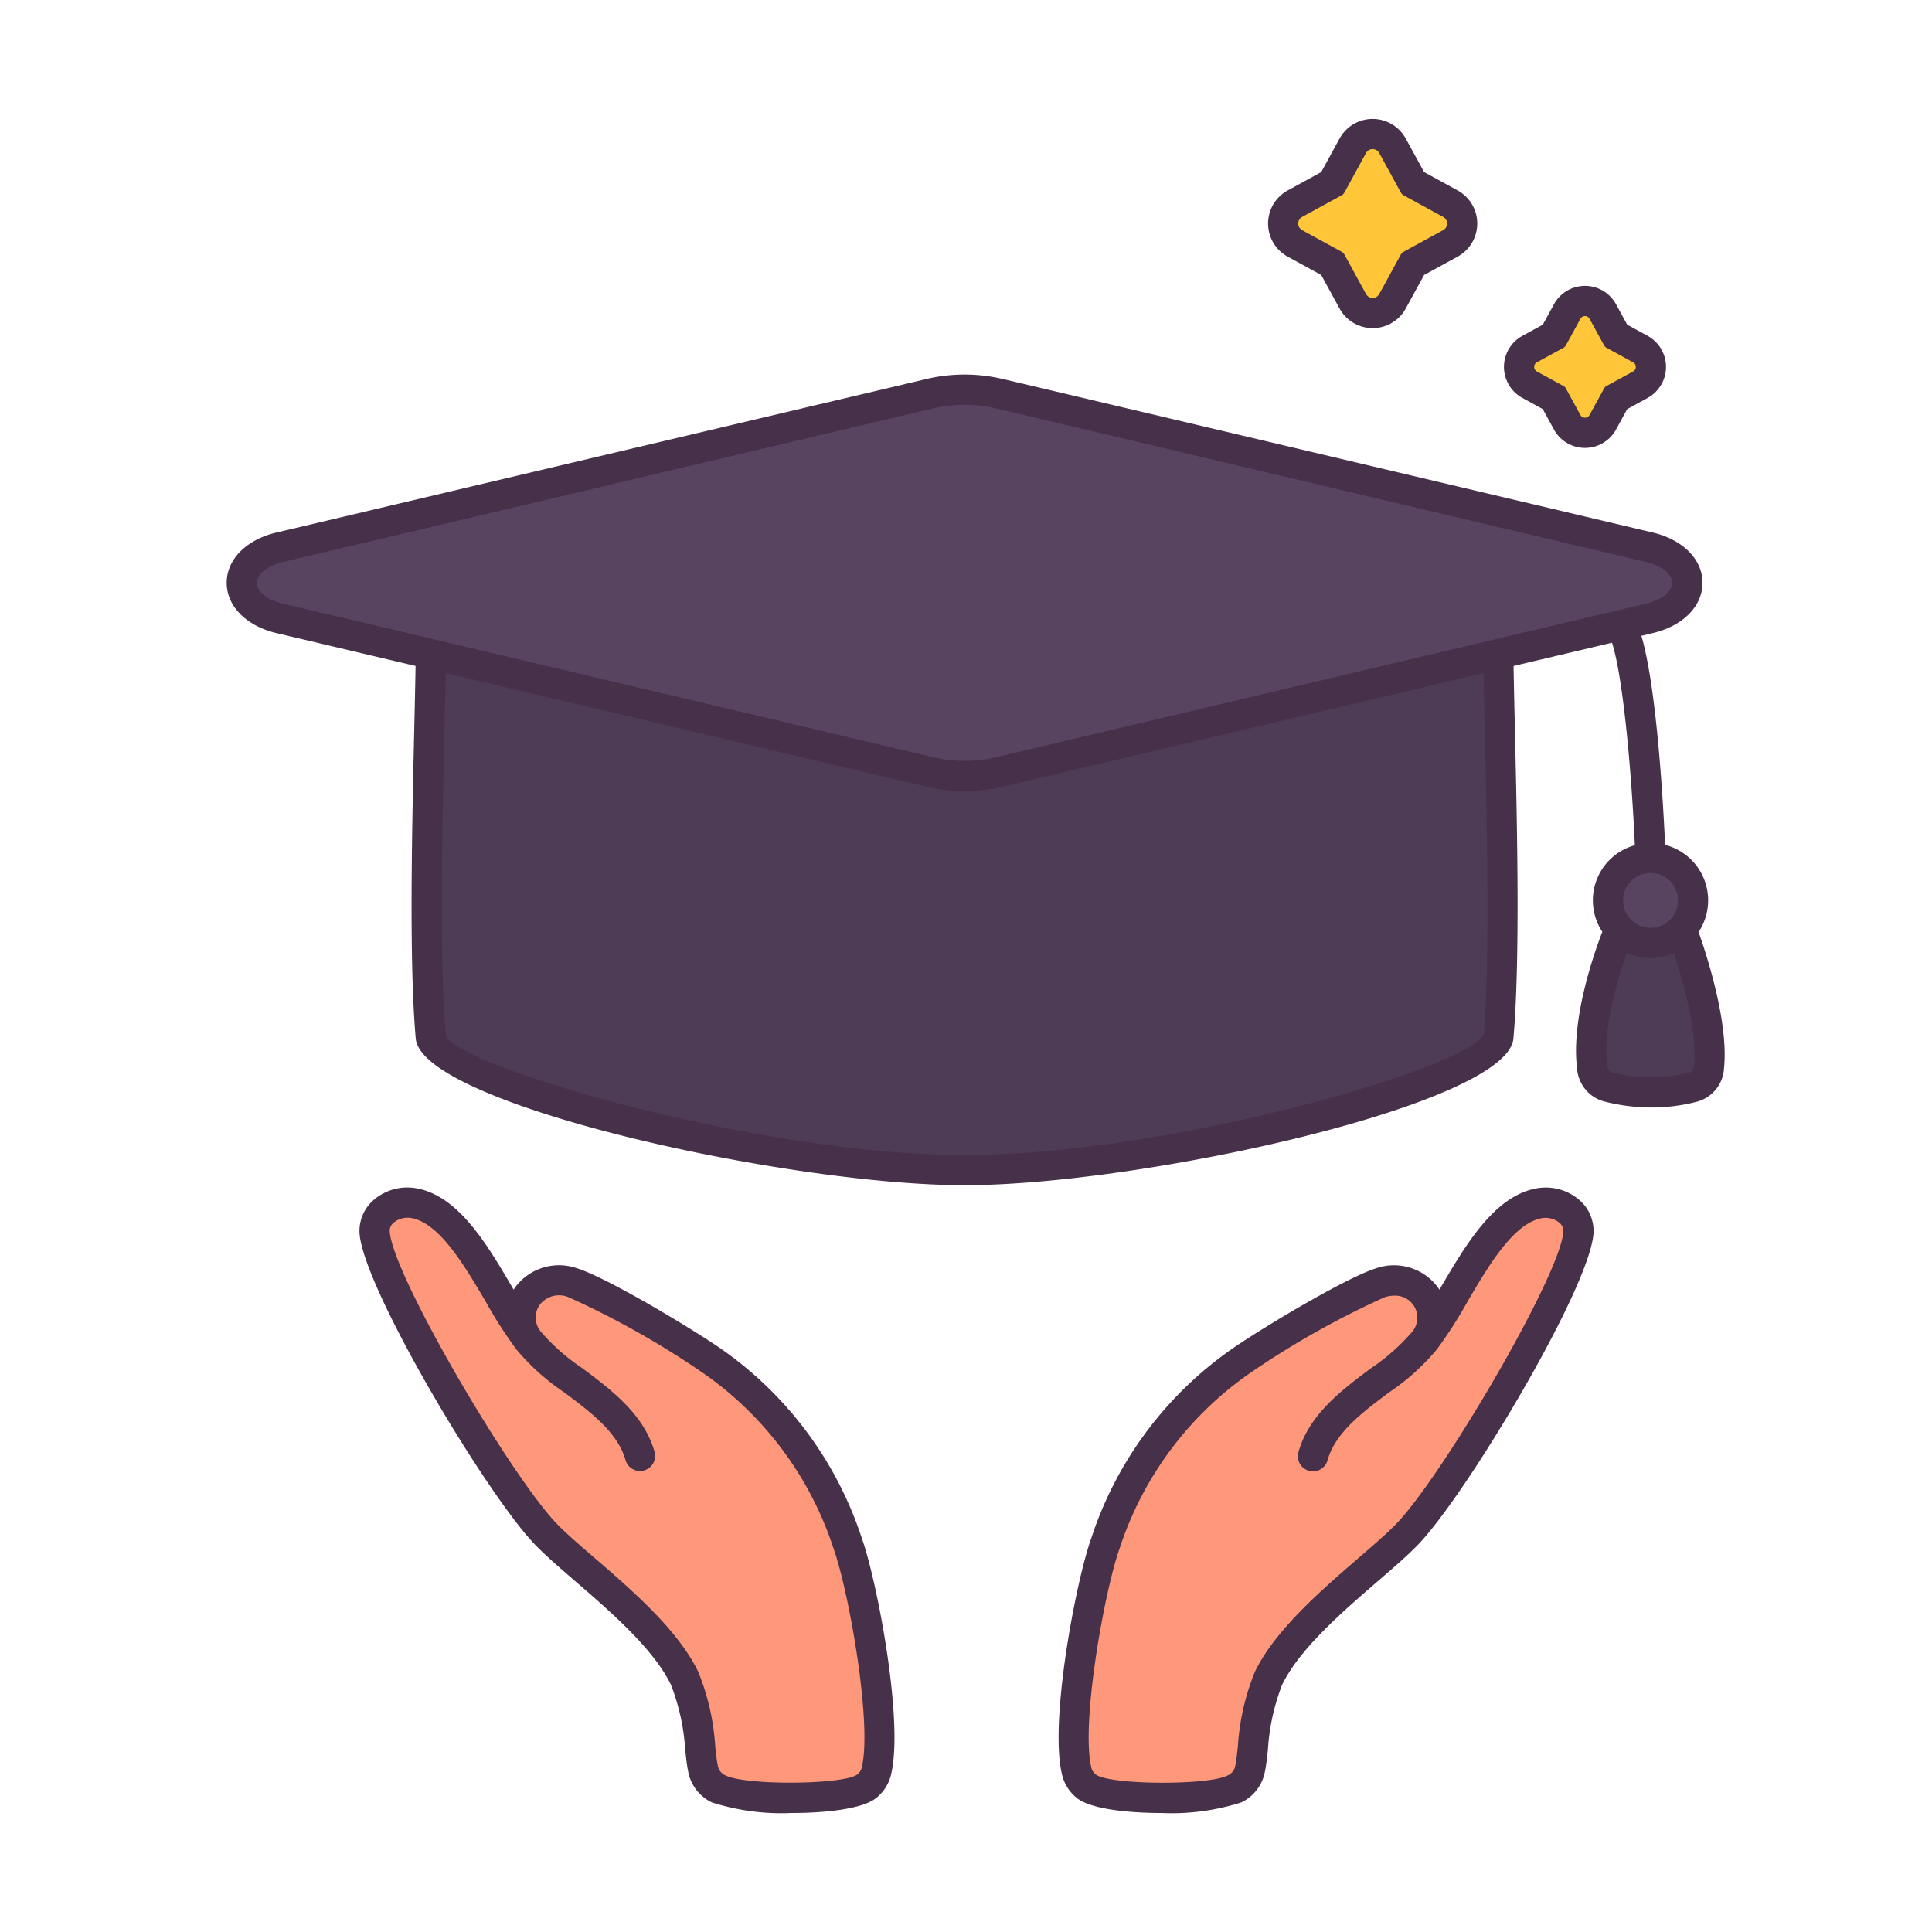
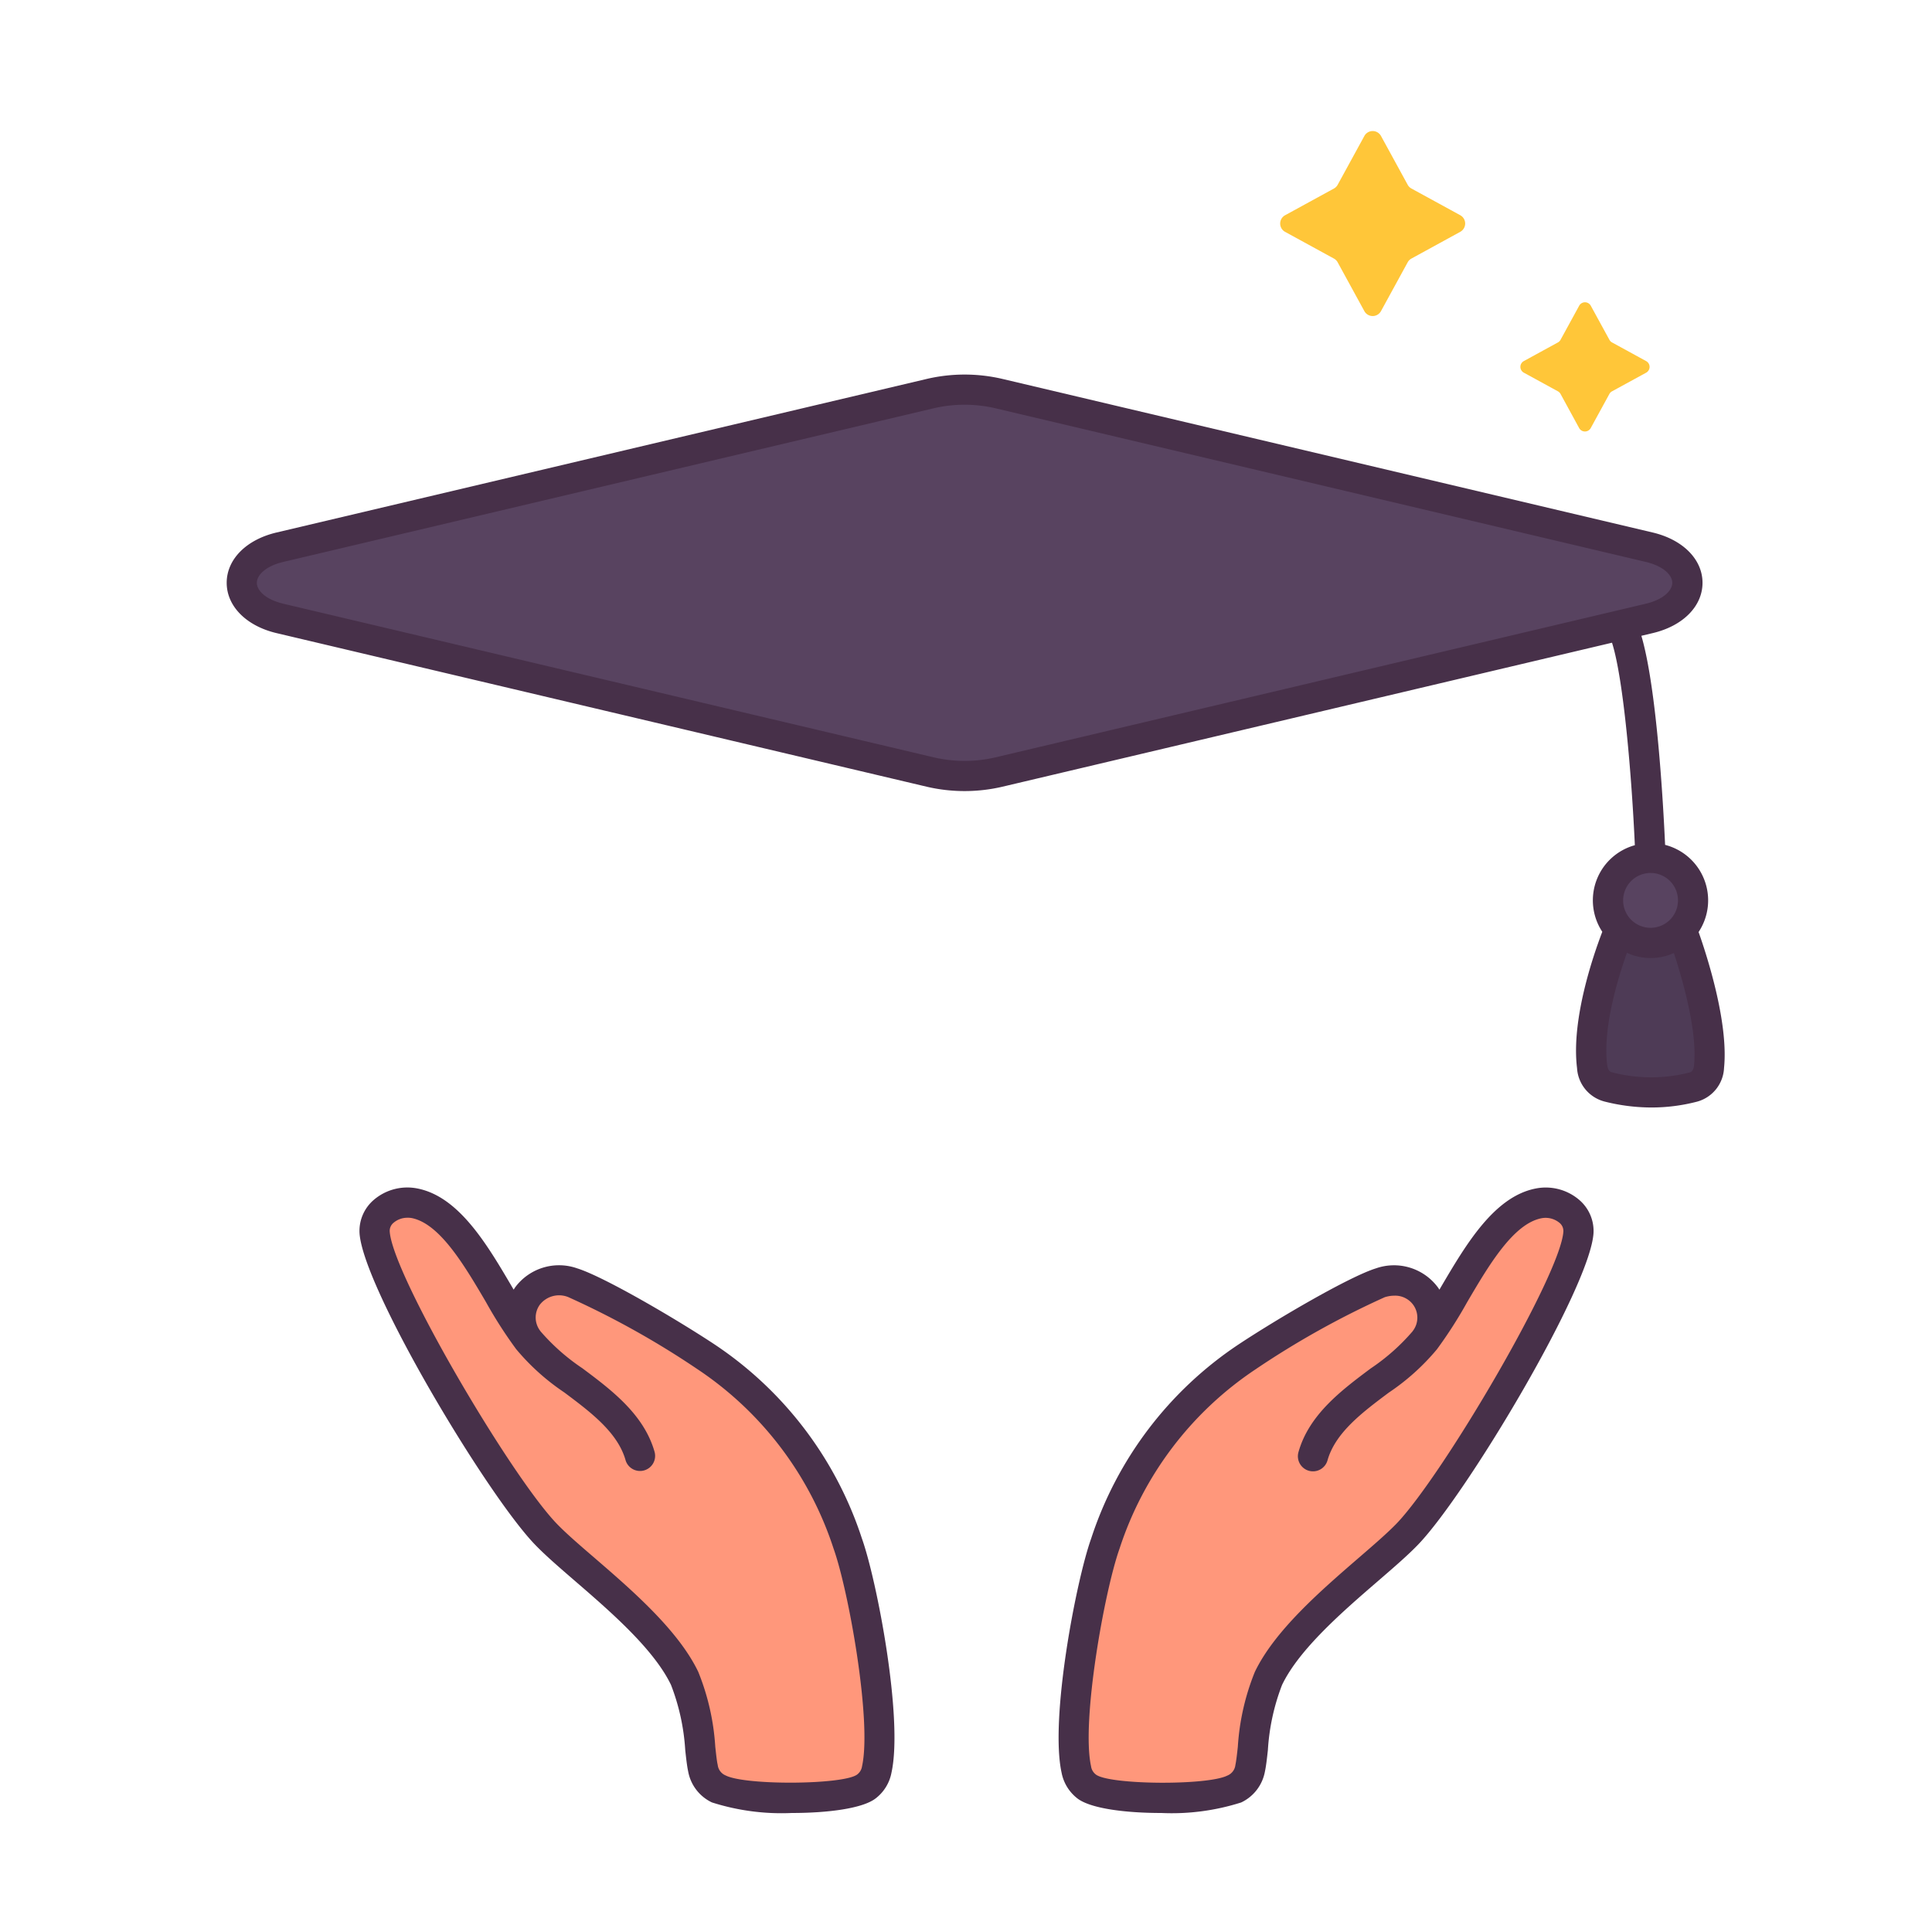
<svg xmlns="http://www.w3.org/2000/svg" id="LinealColor" viewBox="0 0 128 128">
  <title>Education&amp;amp;School_University, degree, cap, hand, school, education, study</title>
-   <path d="M63.907,37.359a224.115,224.115,0,0,1,31.68,2.259,4.342,4.342,0,0,1,3.688,4.244c.094,6.212.561,18.5,0,24.853-.257,2.916-22,8.807-35.368,8.807S28.8,71.631,28.539,68.715c-.56-6.352-.094-18.641,0-24.853a4.343,4.343,0,0,1,3.688-4.244,224.115,224.115,0,0,1,31.68-2.259Z" style="fill:#4e3b56" />
  <path d="M101.934,79.724c-3.3.648-5.421,6.385-7.533,9.062a2.494,2.494,0,0,0-2.95-3.8,57.644,57.644,0,0,0-8.832,4.91,23.638,23.638,0,0,0-9.386,12.37c-.973,2.723-2.66,11.609-1.924,14.962a1.812,1.812,0,0,0,.674,1.121c1.324,1.059,8.34.917,9.793.175a1.84,1.84,0,0,0,1.052-1.379c.236-1.087.263-3.97,1.213-5.95,1.76-3.668,7.085-7.344,9.224-9.588,3.147-3.3,11.153-16.827,11.315-19.991A2.1,2.1,0,0,0,101.934,79.724Z" style="fill:#ff977b" />
  <path d="M56.168,102.269A23.638,23.638,0,0,0,46.782,89.9a57.6,57.6,0,0,0-8.832-4.91A2.494,2.494,0,0,0,35,88.786c-2.113-2.677-4.231-8.414-7.534-9.062a2.1,2.1,0,0,0-2.646,1.895c.162,3.164,8.169,16.69,11.315,19.991,2.139,2.244,7.465,5.92,9.224,9.588.95,1.98.978,4.863,1.214,5.95a1.838,1.838,0,0,0,1.052,1.379c1.453.742,8.468.884,9.792-.175a1.812,1.812,0,0,0,.674-1.121C58.828,113.878,57.141,104.992,56.168,102.269Z" style="fill:#ff977b" />
  <path d="M111.409,61.575H107.3s-2.272,5.4-1.819,9.065a1.467,1.467,0,0,0,1.075,1.371,11.187,11.187,0,0,0,5.631.009,1.436,1.436,0,0,0,1.046-1.365C113.572,67.231,111.409,61.575,111.409,61.575Z" style="fill:#4e3b56" />
  <circle cx="109.352" cy="59.653" r="2.817" style="fill:#584360" />
  <path d="M105.394,20.256l1.235,2.258a.429.429,0,0,0,.174.174l2.258,1.235a.438.438,0,0,1,0,.769L106.8,25.927a.435.435,0,0,0-.174.174l-1.235,2.258a.438.438,0,0,1-.769,0L103.39,26.1a.441.441,0,0,0-.174-.174l-2.258-1.235a.438.438,0,0,1,0-.769l2.258-1.235a.435.435,0,0,0,.174-.174l1.235-2.258A.438.438,0,0,1,105.394,20.256Z" style="fill:#ffc639" />
  <path d="M91.493,9.006l1.769,3.234a.624.624,0,0,0,.249.25l3.235,1.769a.628.628,0,0,1,0,1.1L93.511,17.13a.622.622,0,0,0-.249.249l-1.769,3.235a.628.628,0,0,1-1.1,0l-1.769-3.235a.624.624,0,0,0-.25-.249l-3.234-1.769a.628.628,0,0,1,0-1.1l3.234-1.769a.627.627,0,0,0,.25-.25l1.769-3.234A.628.628,0,0,1,91.493,9.006Z" style="fill:#ffc639" />
-   <path d="M63.907,78.522c-11.735,0-35.979-5.346-36.363-9.719-.451-5.095-.246-13.963-.1-20.438.039-1.7.074-3.237.094-4.519a5.368,5.368,0,0,1,4.547-5.218,224.267,224.267,0,0,1,63.642,0,5.368,5.368,0,0,1,4.546,5.218c.02,1.281.055,2.821.094,4.513.148,6.477.351,15.348-.1,20.444C99.886,73.176,75.643,78.522,63.907,78.522Zm0-40.163a224.182,224.182,0,0,0-31.538,2.249,3.351,3.351,0,0,0-2.829,3.268c-.02,1.287-.056,2.834-.095,4.535-.147,6.428-.35,15.233.091,20.216,1.025,2.11,20.778,7.9,34.371,7.9S97.254,70.737,98.3,68.543c.42-4.9.218-13.708.071-20.138-.039-1.7-.074-3.243-.094-4.529a3.351,3.351,0,0,0-2.828-3.268A224.21,224.21,0,0,0,63.907,38.359Z" style="fill:#473049" />
-   <path d="M109.157,22.25l-1.351-.739-.739-1.351a2.345,2.345,0,0,0-4.115,0l-.739,1.351-1.351.74a2.344,2.344,0,0,0,0,4.114l1.351.739.739,1.351a2.345,2.345,0,0,0,4.115,0l.739-1.351,1.351-.739a2.345,2.345,0,0,0,0-4.115Zm-.96,2.36-1.776.972a.341.341,0,0,0-.137.137l-.972,1.777a.345.345,0,0,1-.605,0l-.972-1.777a.341.341,0,0,0-.137-.137l-1.777-.972a.345.345,0,0,1,0-.605l1.777-.971a.343.343,0,0,0,.137-.138l.972-1.776a.344.344,0,0,1,.605,0l.972,1.776a.343.343,0,0,0,.137.138l1.776.971A.345.345,0,0,1,108.2,24.61Z" style="fill:#473049" />
-   <path d="M96.564,12.613,94.35,11.4,93.139,9.188a2.5,2.5,0,0,0-4.394,0L87.534,11.4,85.32,12.613a2.5,2.5,0,0,0,0,4.394l2.214,1.211,1.211,2.214a2.5,2.5,0,0,0,4.394,0l1.211-2.214,2.214-1.211a2.5,2.5,0,0,0,0-4.394Zm-.959,2.639-2.6,1.421a.5.5,0,0,0-.2.2l-1.422,2.6a.5.5,0,0,1-.885,0l-1.421-2.6a.509.509,0,0,0-.2-.2l-2.6-1.421a.5.5,0,0,1,0-.885l2.6-1.421a.506.506,0,0,0,.2-.2l1.421-2.6a.5.5,0,0,1,.885,0l1.422,2.6a.5.5,0,0,0,.2.2l2.6,1.421A.5.5,0,0,1,95.605,15.252Z" style="fill:#473049" />
  <path d="M76.934,120.115c-2.342,0-4.711-.29-5.576-.982a2.825,2.825,0,0,1-1.025-1.688c-.788-3.589.967-12.738,1.959-15.512a24.606,24.606,0,0,1,9.776-12.868c2.62-1.735,7.344-4.489,9.086-5.031a3.622,3.622,0,0,1,4.111,1.259c.035.05.07.1.1.151l.107-.184c1.648-2.8,3.514-5.977,6.267-6.517a3.416,3.416,0,0,1,2.876.742,2.708,2.708,0,0,1,.961,2.184c-.183,3.56-8.363,17.245-11.59,20.631-.676.709-1.605,1.511-2.679,2.439-2.329,2.011-5.227,4.514-6.368,6.892A14.37,14.37,0,0,0,84,115.953c-.062.562-.116,1.047-.194,1.408a2.829,2.829,0,0,1-1.575,2.057A15.169,15.169,0,0,1,76.934,120.115ZM92.393,85.841a2.188,2.188,0,0,0-.645.1,57.563,57.563,0,0,0-8.576,4.788,22.718,22.718,0,0,0-9,11.874c-1,2.81-2.542,11.433-1.888,14.411a.828.828,0,0,0,.322.554c.885.686,7.4.737,8.713.066a.856.856,0,0,0,.529-.7c.057-.259.106-.7.161-1.2a15.821,15.821,0,0,1,1.128-4.967c1.322-2.754,4.4-5.408,6.864-7.541.992-.856,1.929-1.666,2.539-2.3,3.086-3.238,10.894-16.529,11.039-19.353a.7.7,0,0,0-.274-.57,1.445,1.445,0,0,0-1.18-.291c-1.87.366-3.495,3.129-4.927,5.568a29.166,29.166,0,0,1-2,3.118,15.077,15.077,0,0,1-3.19,2.868c-1.738,1.3-3.536,2.646-4.056,4.482a1,1,0,1,1-1.924-.546c.7-2.487,2.871-4.108,4.783-5.538A13.707,13.707,0,0,0,93.591,88.2l0-.006a1.446,1.446,0,0,0,.043-1.738A1.478,1.478,0,0,0,92.393,85.841Z" style="fill:#473049" />
  <path d="M52.467,120.115a15.173,15.173,0,0,1-5.3-.7,2.835,2.835,0,0,1-1.575-2.057c-.078-.361-.131-.846-.193-1.407a14.372,14.372,0,0,0-.944-4.323c-1.141-2.378-4.039-4.881-6.369-6.893-1.074-.927-2-1.729-2.677-2.438-3.229-3.387-11.408-17.072-11.591-20.63a2.707,2.707,0,0,1,.961-2.184,3.418,3.418,0,0,1,2.877-.743c2.753.54,4.619,3.715,6.266,6.517.037.062.073.123.108.184.033-.051.067-.1.1-.152a3.622,3.622,0,0,1,4.111-1.257c1.743.542,6.468,3.3,9.087,5.03a24.6,24.6,0,0,1,9.776,12.868c.991,2.773,2.747,11.921,1.959,15.512a2.8,2.8,0,0,1-1.025,1.688C57.178,119.825,54.808,120.115,52.467,120.115ZM27,80.679a1.407,1.407,0,0,0-.908.318.694.694,0,0,0-.273.571c.145,2.822,7.954,16.114,11.04,19.352.609.639,1.546,1.448,2.538,2.3,2.47,2.132,5.542,4.787,6.863,7.541a15.8,15.8,0,0,1,1.129,4.968c.057.506.1.943.161,1.2a.858.858,0,0,0,.529.7c1.315.67,7.829.621,8.715-.066a.836.836,0,0,0,.321-.556c.653-2.977-.886-11.6-1.889-14.409a22.713,22.713,0,0,0-9-11.874,57.461,57.461,0,0,0-8.577-4.788,1.617,1.617,0,0,0-1.89.512,1.447,1.447,0,0,0,.043,1.738l0,.006a13.762,13.762,0,0,0,2.781,2.458c1.913,1.43,4.079,3.051,4.784,5.538a1,1,0,0,1-1.924.546c-.521-1.836-2.319-3.181-4.057-4.482a15.07,15.07,0,0,1-3.189-2.868,29.011,29.011,0,0,1-2-3.118c-1.433-2.439-3.058-5.2-4.927-5.568A1.406,1.406,0,0,0,27,80.679Z" style="fill:#473049" />
  <path d="M61.65,51.154l-43.1-10.182c-3.374-.8-3.374-3.922,0-4.719l43.1-10.182a10,10,0,0,1,4.514,0l43.1,10.182c3.374.8,3.374,3.922,0,4.719l-43.1,10.182A10,10,0,0,1,61.65,51.154Z" style="fill:#584360" />
  <path d="M112.536,61.749a3.795,3.795,0,0,0-2.219-5.774c-.121-2.68-.547-10.374-1.572-13.852l.751-.178c2.006-.473,3.3-1.781,3.3-3.333s-1.3-2.859-3.3-3.332L66.394,25.1a11.018,11.018,0,0,0-4.973,0L18.319,35.28c-2.006.473-3.3,1.782-3.3,3.332s1.3,2.86,3.3,3.333l43.1,10.182a11.023,11.023,0,0,0,4.972,0L106.8,42.581c.776,2.432,1.311,8.961,1.513,13.416a3.789,3.789,0,0,0-2.157,5.737c-.576,1.5-2.072,5.8-1.673,9.028a2.435,2.435,0,0,0,1.823,2.218,12.7,12.7,0,0,0,3.111.394,11.958,11.958,0,0,0,3.015-.386,2.425,2.425,0,0,0,1.79-2.234C114.528,67.726,113.073,63.268,112.536,61.749Zm-46.6-11.568a9.009,9.009,0,0,1-4.054,0L18.778,40c-1.216-.288-1.761-.9-1.761-1.387s.545-1.1,1.761-1.386l43.1-10.182a9.009,9.009,0,0,1,4.054,0l43.1,10.182c1.216.288,1.761.9,1.761,1.386s-.545,1.1-1.761,1.387Zm43.418,7.655a1.817,1.817,0,1,1-1.817,1.817A1.819,1.819,0,0,1,109.352,57.836Zm2.884,12.719c-.043.43-.218.475-.3.5a10.255,10.255,0,0,1-5.135-.011c-.094-.024-.27-.068-.327-.524-.294-2.386.7-5.673,1.312-7.394a3.734,3.734,0,0,0,3.111.015C111.483,64.925,112.459,68.314,112.236,70.555Z" style="fill:#473049" />
</svg>